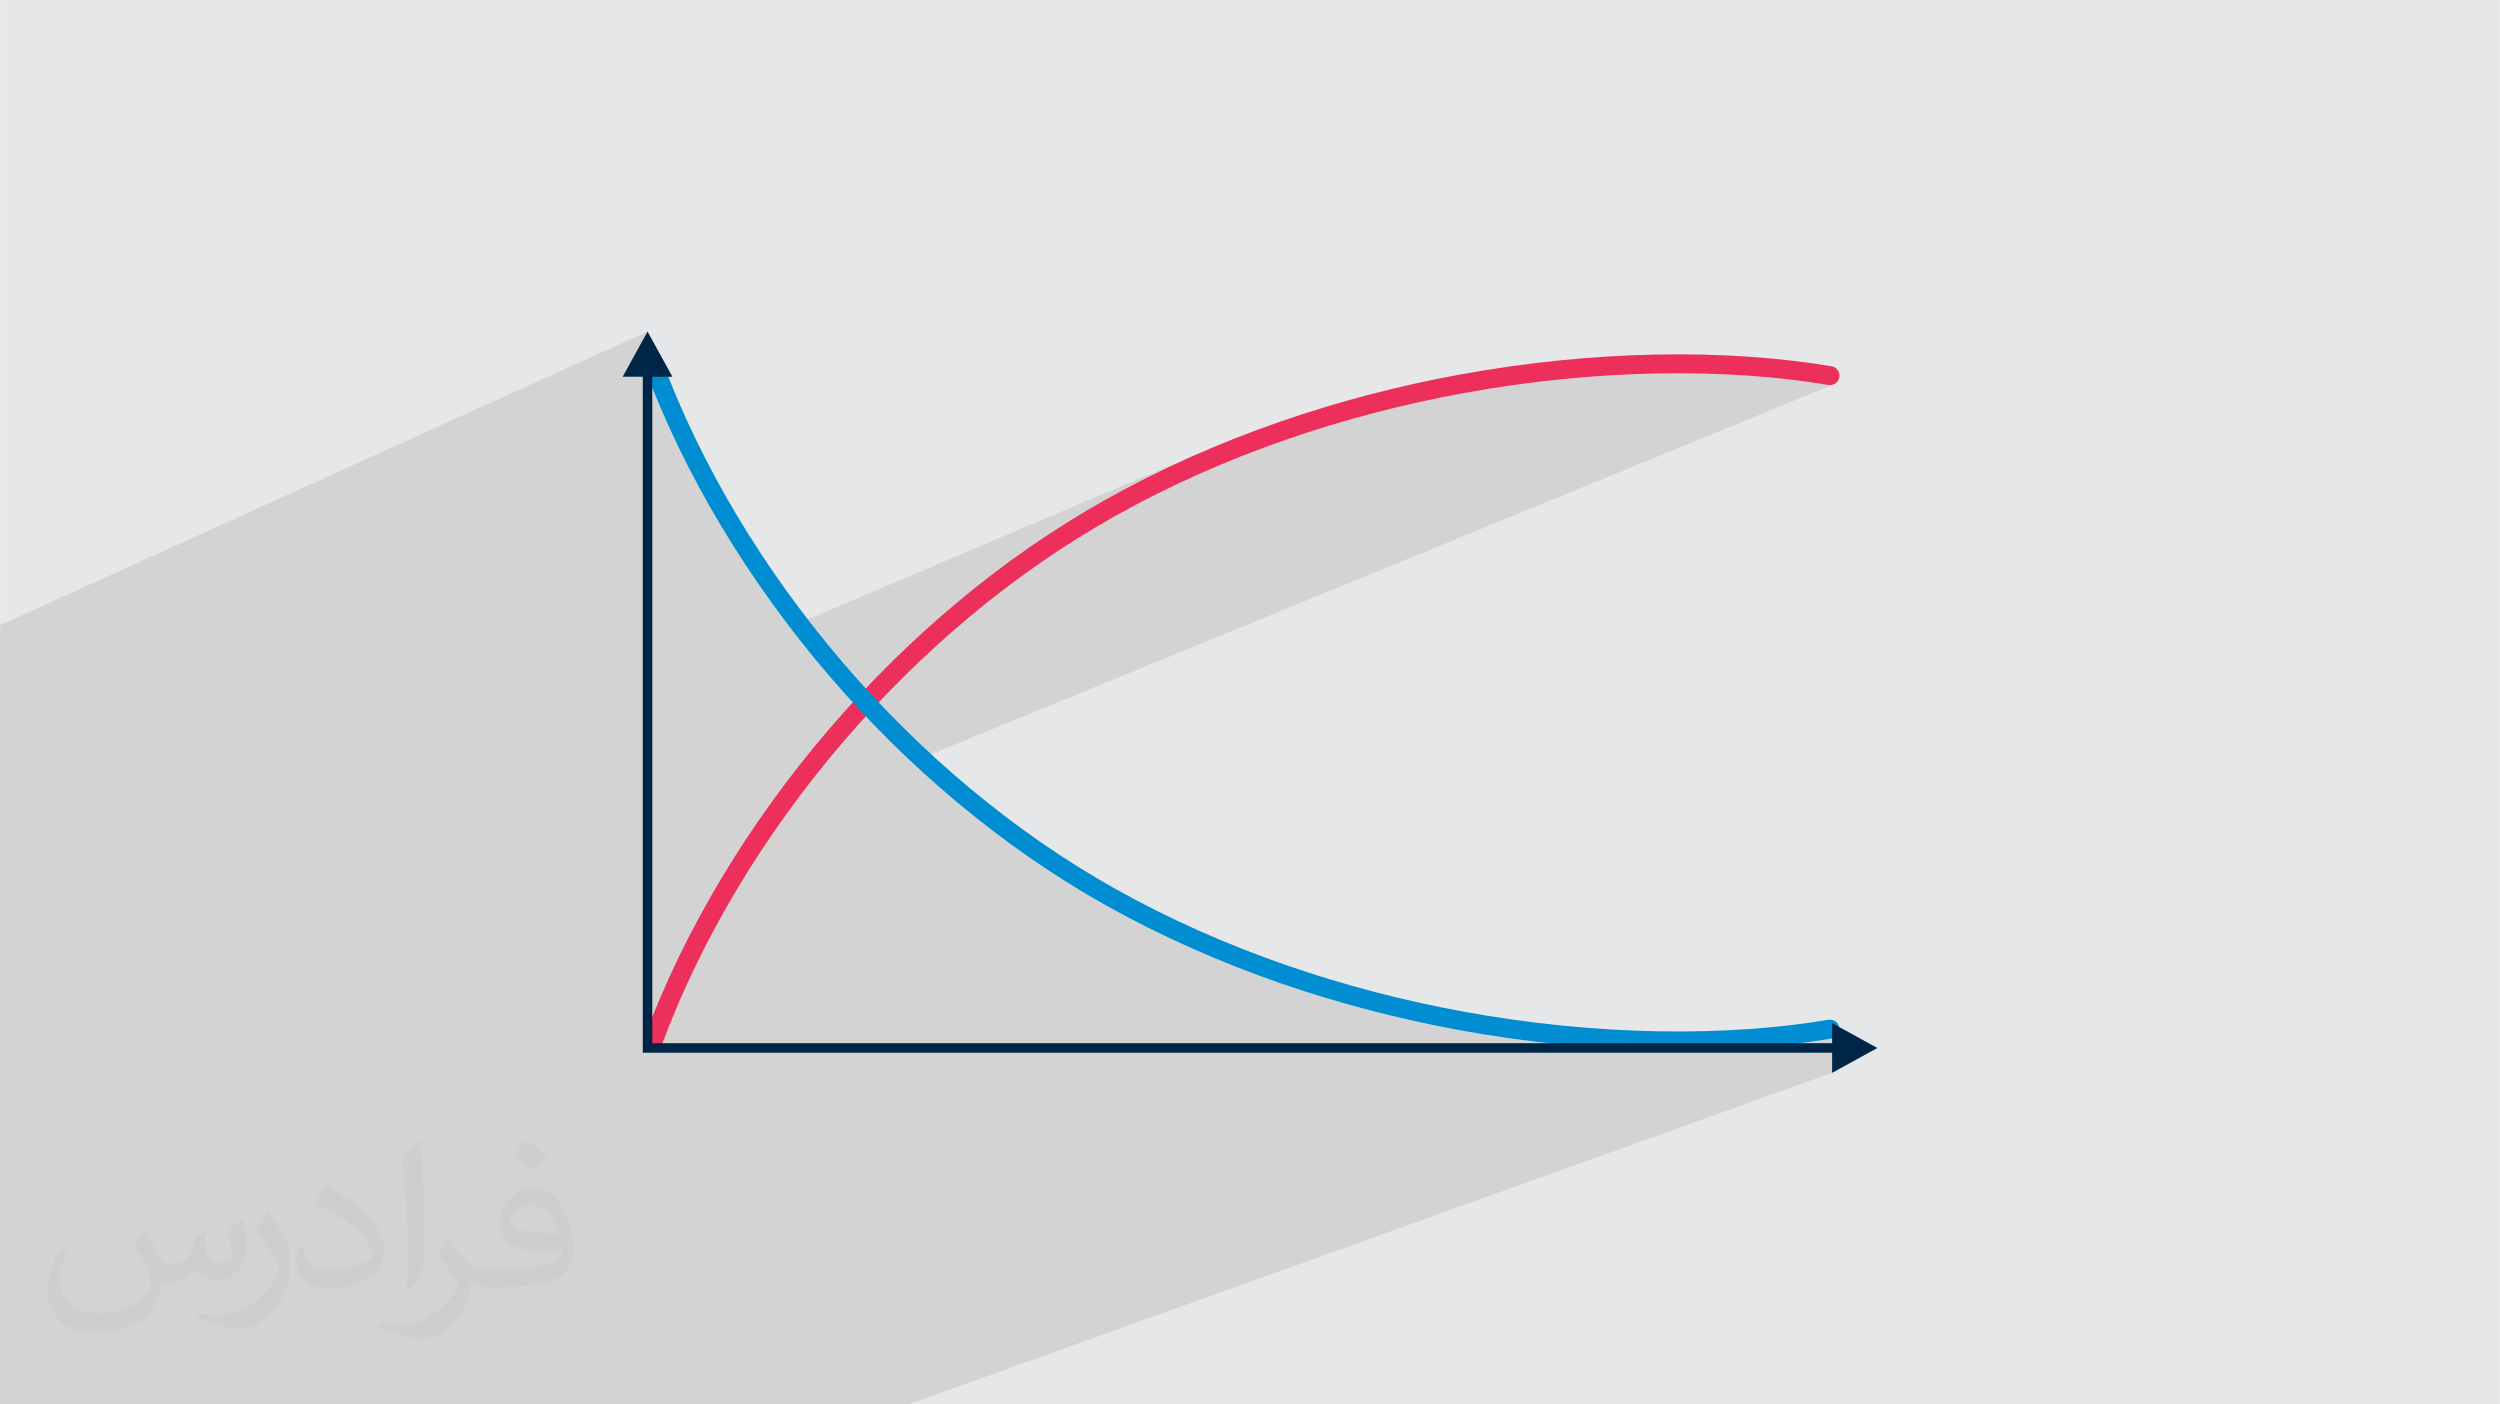
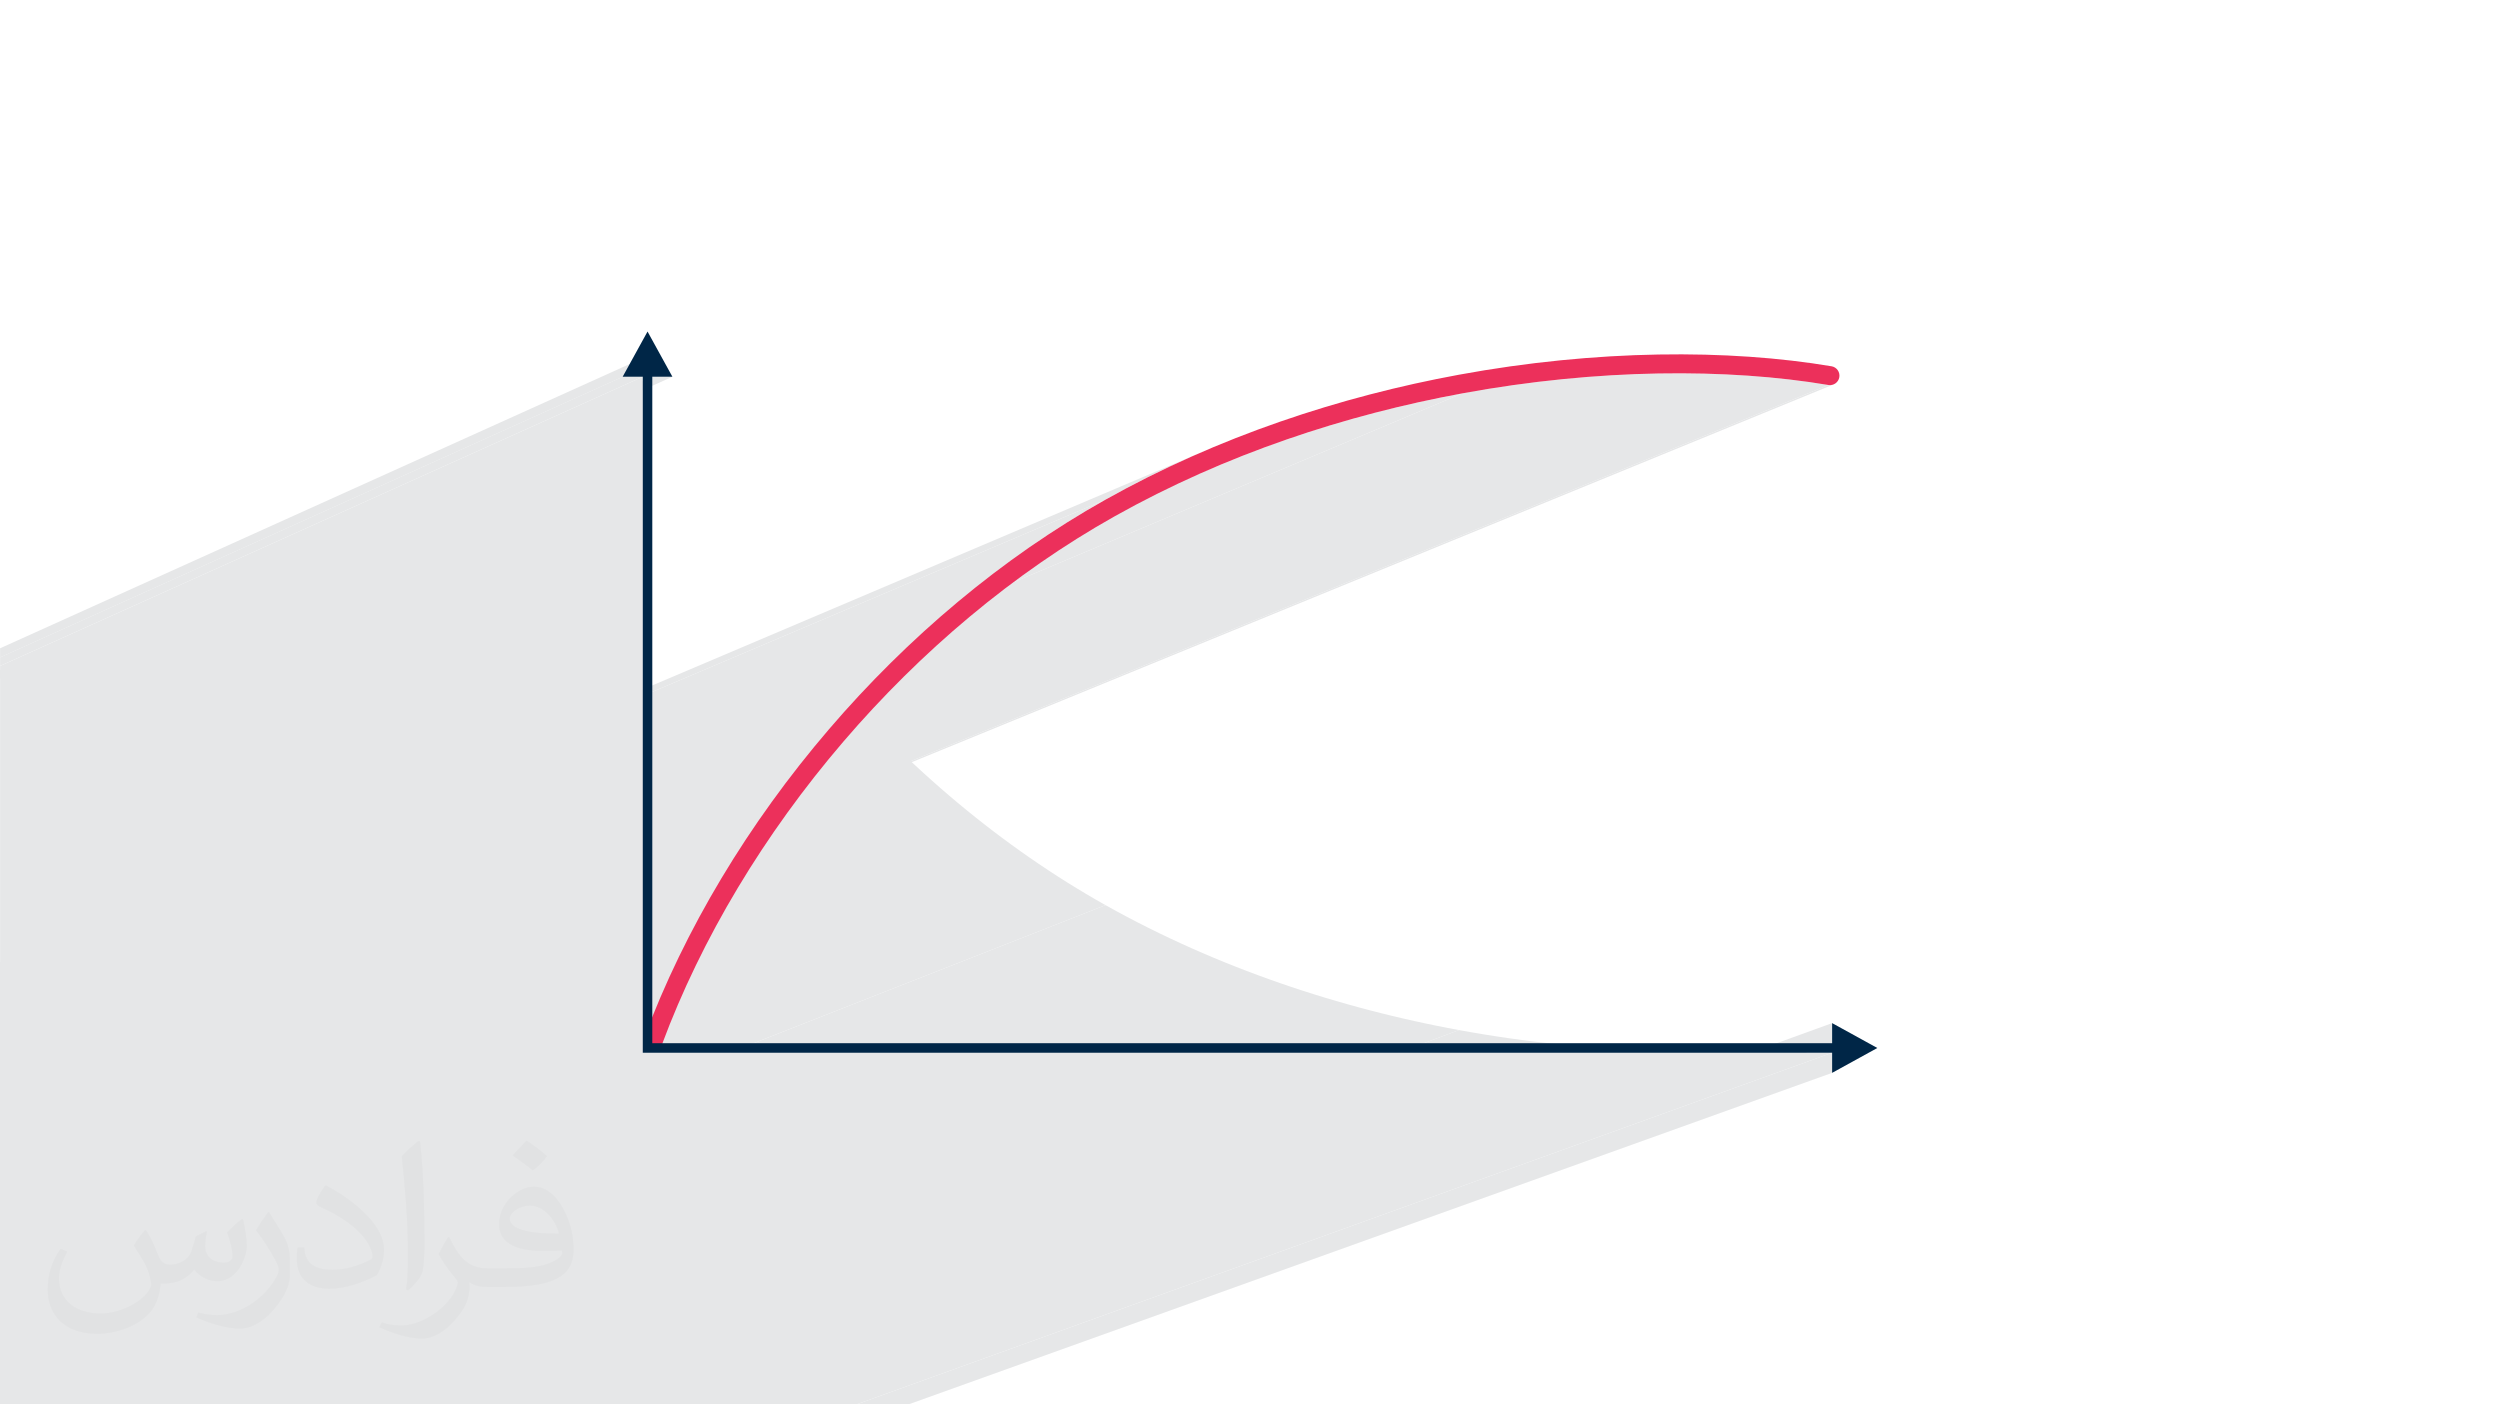
<svg xmlns="http://www.w3.org/2000/svg" xml:space="preserve" width="3.708in" height="2.083in" version="1.0" style="shape-rendering:geometricPrecision; text-rendering:geometricPrecision; image-rendering:optimizeQuality; fill-rule:evenodd; clip-rule:evenodd" viewBox="0 0 3702.73 2080.18">
  <defs>
    <style type="text/css">
   
    .fil0 {fill:#E6E7E8}
    .fil4 {fill:#008DD2;fill-rule:nonzero}
    .fil5 {fill:#002647;fill-rule:nonzero}
    .fil3 {fill:#EC305B;fill-rule:nonzero}
    .fil2 {fill:#373435;fill-opacity:0.031}
    .fil1 {fill:#2B2A29;fill-opacity:0.102}
   
  </style>
  </defs>
  <g id="Layer_x0020_1">
-     <polygon class="fil0" points="-0,0 3702.73,0 3702.73,2080.18 -0,2080.18 " />
    <g id="_2042526625536">
      <polygon class="fil0" points="-0,973.81 -0,960.23 962.42,525.72 959.87,526.97 957.69,528.66 955.91,530.7 954.55,533.04 953.67,535.58 953.29,538.27 953.45,541.02 954.17,543.78 " />
      <polygon class="fil0" points="-0,1005.06 -0,992.4 966.05,558.04 995.84,558.04 " />
      <polygon class="fil0" points="1232.31,2080.18 1156.22,2080.18 2713.59,1515.43 2713.59,1545.22 " />
      <polygon class="fil0" points="1345.55,2080.18 1268.52,2080.18 2713.59,1559.32 2713.59,1589.11 " />
      <polygon class="fil0" points="1214.21,2080.18 1213.57,2080.18 2712.7,1538.23 2715.44,1537.49 " />
      <polygon class="fil0" points="-0,1682.28 -0,1680.32 2708.07,570.26 2710.92,570.44 2713.66,570.07 2716.22,569.18 " />
      <polygon class="fil0" points="-0,1680.32 -0,1493.81 2166,582.63 2184.81,579.27 2203.57,576.13 2222.25,573.2 2240.87,570.46 2259.41,567.94 2277.87,565.62 2296.23,563.51 2314.5,561.59 2332.67,559.86 2350.72,558.34 2368.67,557.01 2386.49,555.87 2404.19,554.92 2421.75,554.15 2439.18,553.58 2456.46,553.18 2473.59,552.97 2490.55,552.94 2507.36,553.08 2523.99,553.41 2540.45,553.9 2556.73,554.57 2572.81,555.4 2588.71,556.41 2604.4,557.58 2619.88,558.91 2635.15,560.41 2650.2,562.07 2665.02,563.88 2679.61,565.86 2693.96,567.98 2708.07,570.26 " />
      <polygon class="fil0" points="1213.57,2080.18 672.07,2080.18 2160.94,1525.75 2180.07,1529.16 2199.14,1532.36 2218.14,1535.34 2237.07,1538.12 2255.93,1540.68 2274.71,1543.04 2293.39,1545.19 2311.97,1547.14 2330.46,1548.89 2348.83,1550.44 2367.09,1551.79 2385.23,1552.95 2403.24,1553.91 2421.11,1554.69 2438.85,1555.27 2456.43,1555.67 2473.87,1555.88 2491.15,1555.91 2508.25,1555.76 2525.19,1555.43 2541.95,1554.92 2558.52,1554.24 2574.9,1553.38 2591.09,1552.35 2607.07,1551.16 2622.84,1549.8 2638.4,1548.27 2653.73,1546.58 2668.83,1544.73 2683.69,1542.72 2698.32,1540.56 2712.7,1538.23 " />
      <polygon class="fil0" points="672.07,2080.18 -0,2080.18 -0,1983.21 1637.33,1340.67 1653.01,1349.34 1668.76,1357.8 1684.6,1366.07 1700.52,1374.15 1716.5,1382.03 1732.55,1389.71 1748.68,1397.2 1764.86,1404.51 1781.09,1411.62 1797.38,1418.55 1813.71,1425.28 1830.1,1431.83 1846.52,1438.2 1862.97,1444.38 1879.47,1450.38 1895.98,1456.2 1912.53,1461.84 1929.09,1467.3 1945.67,1472.59 1962.27,1477.7 1978.87,1482.63 1995.48,1487.39 2012.08,1491.98 2028.69,1496.4 2045.29,1500.65 2061.87,1504.73 2078.44,1508.64 2095,1512.39 2111.53,1515.97 2128.03,1519.39 2144.5,1522.65 2160.94,1525.75 " />
      <polygon class="fil0" points="-0,1983.21 -0,1515.67 1227.83,1000.7 1238.79,1013.35 1249.89,1025.9 1261.12,1038.34 1272.48,1050.68 1283.98,1062.9 1295.6,1075.01 1307.35,1087 1319.22,1098.87 1331.22,1110.62 1343.34,1122.24 1355.59,1133.73 1367.94,1145.1 1380.42,1156.33 1393.01,1167.42 1405.72,1178.37 1418.53,1189.19 1431.46,1199.86 1444.49,1210.38 1457.64,1220.75 1470.88,1230.97 1484.23,1241.03 1497.68,1250.93 1511.22,1260.67 1524.87,1270.25 1538.61,1279.67 1552.44,1288.91 1566.37,1297.98 1580.39,1306.88 1594.5,1315.6 1608.69,1324.14 1622.97,1332.5 1637.33,1340.67 " />
      <polygon class="fil0" points="-0,1493.81 -0,1453.08 1808.47,688.05 1824.53,681.43 1840.64,674.99 1856.79,668.73 1872.98,662.65 1889.19,656.75 1905.44,651.02 1921.71,645.48 1938,640.11 1954.3,634.91 1970.62,629.88 1986.95,625.03 2003.28,620.35 2019.62,615.84 2035.95,611.49 2052.27,607.31 2068.58,603.3 2084.88,599.45 2101.15,595.77 2117.41,592.25 2133.64,588.88 2149.84,585.68 2166,582.63 " />
      <polygon class="fil0" points="-0,1589.76 -0,1434.47 1637.33,740.08 1622.97,748.25 1608.69,756.61 1594.5,765.14 1580.39,773.86 1566.37,782.76 1552.44,791.83 1538.61,801.08 1524.87,810.49 1511.22,820.07 1497.68,829.81 1484.23,839.72 1470.88,849.78 1457.64,860 1444.49,870.37 1431.46,880.89 1418.53,891.56 1405.72,902.37 1393.01,913.32 1380.42,924.42 1367.94,935.65 1355.59,947.01 1343.34,958.51 1331.22,970.13 1319.22,981.88 1307.35,993.75 1295.6,1005.74 1283.98,1017.84 1272.48,1030.07 1261.12,1042.4 1249.89,1054.84 1238.79,1067.39 1227.83,1080.05 " />
-       <polygon class="fil0" points="-0,973.66 -0,925.93 959,491.07 922.16,558.04 " />
      <polygon class="fil0" points="-0,1939.02 -0,1935.37 962.42,1555.03 965.18,1555.75 967.93,1555.9 970.62,1555.52 973.16,1554.64 " />
      <polygon class="fil0" points="-0,1935.37 -0,1915.16 954.17,1536.97 953.45,1539.72 953.29,1542.48 953.67,1545.16 954.55,1547.71 955.91,1550.04 957.69,1552.09 959.87,1553.77 962.42,1555.03 " />
      <polygon class="fil0" points="-0,1434.47 -0,1425.41 1797.38,662.2 1781.09,669.12 1764.85,676.24 1748.67,683.54 1732.55,691.03 1716.5,698.72 1700.51,706.6 1684.6,714.67 1668.76,722.94 1653.01,731.41 1637.33,740.08 " />
      <polygon class="fil0" points="1268.52,2080.18 -0,2080.18 -0,1935.51 951.95,1559.32 2713.59,1559.32 " />
      <polygon class="fil0" points="-0,1915.16 -0,1589.76 1227.83,1080.05 1216.7,1093.17 1205.72,1106.4 1194.88,1119.72 1184.2,1133.15 1173.67,1146.67 1163.29,1160.29 1153.07,1173.99 1143.01,1187.78 1133.11,1201.66 1123.37,1215.61 1113.8,1229.64 1104.4,1243.75 1095.16,1257.93 1086.09,1272.18 1077.2,1286.49 1068.48,1300.87 1059.93,1315.3 1051.57,1329.79 1043.38,1344.34 1035.37,1358.93 1027.55,1373.58 1019.91,1388.27 1012.46,1403 1005.2,1417.77 998.13,1432.58 991.26,1447.42 984.58,1462.28 978.09,1477.18 971.81,1492.1 965.72,1507.04 959.84,1522 954.17,1536.97 " />
-       <polygon class="fil0" points="-0,1515.67 -0,973.81 954.17,543.78 959.84,558.75 965.72,573.71 971.81,588.65 978.09,603.57 984.58,618.46 991.26,633.33 998.13,648.17 1005.2,662.97 1012.46,677.74 1019.91,692.48 1027.55,707.17 1035.37,721.81 1043.38,736.4 1051.57,750.95 1059.93,765.44 1068.48,779.88 1077.2,794.25 1086.09,808.57 1095.16,822.81 1104.4,836.99 1113.8,851.1 1123.37,865.13 1133.11,879.09 1143.01,892.96 1153.07,906.75 1163.29,920.46 1173.67,934.07 1184.2,947.59 1194.88,961.02 1205.72,974.35 1216.7,987.58 1227.83,1000.7 " />
      <polygon class="fil0" points="-0,986.38 -0,973.66 922.16,558.04 951.95,558.04 " />
      <polygon class="fil0" points="-0,1935.51 -0,986.38 951.95,558.04 951.95,1559.32 " />
    </g>
-     <polygon class="fil1" points="-0,973.81 -0,973.66 -0,960.23 -0,925.93 959,491.07 932.51,539.23 962.42,525.72 959.87,526.97 957.69,528.66 955.91,530.7 954.55,533.04 953.67,535.58 953.29,538.27 953.45,541.02 954.17,543.78 959.84,558.75 960.54,560.52 966.05,558.04 995.84,558.04 965.01,571.89 965.72,573.71 971.81,588.65 978.09,603.57 984.58,618.46 991.26,633.33 998.13,648.17 1005.2,662.97 1012.46,677.74 1019.91,692.48 1027.55,707.17 1035.37,721.81 1043.38,736.4 1051.57,750.95 1059.93,765.44 1068.48,779.88 1077.2,794.25 1086.09,808.57 1095.16,822.81 1104.4,836.99 1113.8,851.1 1123.37,865.13 1133.11,879.09 1143.01,892.96 1153.07,906.75 1163.29,920.46 1169.62,928.76 1797.38,662.2 1781.09,669.12 1764.85,676.24 1748.67,683.54 1732.55,691.03 1716.5,698.72 1700.51,706.6 1684.6,714.67 1668.76,722.94 1653.01,731.41 1637.33,740.08 1622.97,748.25 1608.69,756.61 1594.5,765.14 1580.39,773.86 1566.37,782.76 1552.44,791.83 1538.61,801.08 1534.29,804.04 1808.47,688.05 1824.53,681.43 1840.64,674.99 1856.79,668.73 1872.98,662.65 1889.19,656.75 1905.44,651.02 1921.71,645.48 1938,640.11 1954.3,634.91 1970.62,629.88 1986.95,625.03 2003.28,620.35 2019.62,615.84 2035.95,611.49 2052.27,607.31 2068.58,603.3 2084.88,599.45 2101.15,595.77 2117.41,592.25 2133.64,588.88 2149.84,585.68 2166,582.63 2184.81,579.27 2203.57,576.13 2222.25,573.2 2240.87,570.46 2259.41,567.94 2277.87,565.62 2296.23,563.51 2314.5,561.59 2332.67,559.86 2350.72,558.34 2368.67,557.01 2386.49,555.87 2404.19,554.92 2421.75,554.15 2439.18,553.58 2456.46,553.18 2473.59,552.97 2490.55,552.94 2507.36,553.08 2523.99,553.41 2540.45,553.9 2556.73,554.57 2572.81,555.4 2588.71,556.41 2604.4,557.58 2619.88,558.91 2635.15,560.41 2650.2,562.07 2665.02,563.88 2679.61,565.86 2693.96,567.98 2708.07,570.26 2710.92,570.44 2713.66,570.07 2716.22,569.18 1350.42,1128.88 1355.59,1133.73 1367.94,1145.1 1380.42,1156.33 1393.01,1167.42 1405.72,1178.37 1418.53,1189.19 1431.46,1199.86 1444.49,1210.38 1457.64,1220.75 1470.88,1230.97 1484.23,1241.03 1497.68,1250.93 1511.22,1260.67 1524.87,1270.25 1538.61,1279.67 1552.44,1288.91 1566.37,1297.98 1580.39,1306.88 1594.5,1315.6 1608.69,1324.14 1622.97,1332.5 1637.33,1340.67 1653.01,1349.34 1668.76,1357.8 1684.6,1366.07 1700.52,1374.15 1716.5,1382.03 1732.55,1389.71 1748.68,1397.2 1764.86,1404.51 1781.09,1411.62 1797.38,1418.55 1813.71,1425.28 1830.1,1431.83 1846.52,1438.2 1862.97,1444.38 1879.47,1450.38 1895.98,1456.2 1912.53,1461.84 1929.09,1467.3 1945.67,1472.59 1962.27,1477.7 1978.87,1482.63 1995.48,1487.39 2012.08,1491.98 2028.69,1496.4 2045.29,1500.65 2061.87,1504.73 2078.44,1508.64 2095,1512.39 2111.53,1515.97 2128.03,1519.39 2144.5,1522.65 2160.94,1525.75 2180.07,1529.16 2199.14,1532.36 2218.14,1535.34 2237.07,1538.12 2255.93,1540.68 2274.71,1543.04 2293.39,1545.19 2311.97,1547.14 2330.46,1548.89 2348.83,1550.44 2367.09,1551.79 2385.23,1552.95 2403.24,1553.91 2421.11,1554.69 2438.85,1555.27 2456.43,1555.67 2473.87,1555.88 2491.15,1555.91 2508.25,1555.76 2525.19,1555.43 2541.95,1554.92 2558.52,1554.24 2574.9,1553.38 2591.09,1552.35 2607.07,1551.16 2617.56,1550.26 2713.59,1515.43 2713.59,1537.99 2715.44,1537.49 2713.59,1538.16 2713.59,1545.22 2674.56,1559.32 2713.59,1559.32 2713.59,1589.11 1345.55,2080.18 1268.52,2080.18 1232.31,2080.18 1214.21,2080.18 1213.57,2080.18 1156.22,2080.18 672.07,2080.18 -0,2080.18 -0,1983.21 -0,1939.02 -0,1935.51 -0,1935.37 -0,1915.16 -0,1682.28 -0,1680.32 -0,1589.76 -0,1515.67 -0,1493.81 -0,1453.08 -0,1434.47 -0,1425.41 -0,1005.06 -0,992.4 -0,986.38 " />
    <path class="fil2" d="M215.96 1821.93c7.07,10.71 11.65,21.01 16.13,32.45 3.33,6.66 5.09,18.93 20.7,18.93 4.57,0 11.13,-1.35 16.95,-4.57 6.55,-3.44 11.54,-8.64 14.15,-16.53l6.24 -21.01 15.19 -7.49 1.04 1.04c-2.08,7.91 -2.59,15.5 -2.59,21.43 0,17.57 15.19,24.23 27.25,24.23 7.07,0 13.42,-3.44 13.42,-9.89 0,-8.32 -3.53,-22.47 -8.12,-35.16 7.07,-7.07 14.15,-14.15 22.26,-19.87l1.25 0.63c3.53,14.98 5.51,29.75 5.51,39.63 0,9.67 -4.27,20.39 -7.8,27.36 -7.28,13.73 -20.18,24.65 -35.78,24.65 -11.85,0 -25.06,-5.93 -34.12,-16.95l-0.52 0c-8.53,10.61 -21.74,20.18 -42.86,20.18l-6.55 0c-1.04,13.94 -4.05,23.81 -8.64,32.66 -12.58,24.54 -49.92,41.92 -85.08,41.92 -48.89,0 -73.43,-28.19 -73.43,-65.73 0,-23.19 7.59,-44.72 19.24,-60.01l9.56 3.95c-7.28,13.94 -12.17,27.04 -12.17,39.94 0,35.16 28.61,51.9 61.58,51.9 30.58,0 68.44,-19.45 75.31,-42.02 -2.59,-24.65 -11.85,-36.19 -26,-58.66 4.27,-7.49 9.78,-14.98 16.64,-22.98l1.25 0 0 0 0 0 -0.01 -0.04zm563.83 -132.3c10.3,6.45 20.39,14.04 30.27,22.78 -5.51,7.8 -12.38,14.88 -20.91,21.12 -9.89,-8.01 -19.76,-14.88 -29.86,-22.16 6.86,-7.7 13.63,-15.08 20.49,-21.74l0 0 0 0 0 0 0 0 0 0 0.01 0zm5.3 96.11c-16.64,0 -30.27,10.92 -30.27,19.03 0,17.38 33.28,22.78 73.12,22.56 -4.99,-20.39 -22.47,-41.61 -42.86,-41.61l0 0.01zm-37.35 92.99c21.64,0 40.57,-0.63 55.02,-4.27 16.13,-4.05 29.75,-12.17 29.75,-17.78 0,-1.46 0,-3.22 -0.52,-4.68 -9.05,0.83 -19.45,0.83 -28.5,0.83 -29.33,0 -51.79,-6.66 -60.64,-23.09 -2.19,-4.57 -3.74,-9.67 -3.74,-15.5 0,-15.92 6.86,-31.41 18.93,-42.13 10.08,-8.84 21.22,-14.35 32.55,-14.35 20.49,0 36.81,16.44 48.26,42.34 6.24,14.15 10.5,30.47 10.5,51.07 0,13.73 -3.74,25.27 -12.27,33.8 -15.92,15.4 -45.24,21.22 -90.17,21.22l-20.39 0 0 0 -5.3 0c-11.13,0 -19.14,-1.98 -25.48,-6.86l-1.04 0c0.31,2.59 0.52,5.09 0.52,7.49 0,10.08 -3.33,22.98 -10.08,33.28 -19.97,29.64 -41.61,42.53 -60.33,42.53 -18.93,0 -42.13,-7.28 -63.03,-16.75l3.74 -7.28c6.76,2.81 16.13,4.68 29.02,4.68 33.8,0 78.21,-32.45 83.72,-64.17 -1.25,-2.59 -3.53,-6.03 -6.76,-9.67 -9.89,-11.75 -16.13,-21.53 -21.95,-31.82 4.99,-9.89 9.56,-17.78 13.83,-24.96l1.77 -0.21c14.46,29.44 27.56,46.28 56.78,46.28l4.57 0 0 0 21.22 0 0 0 0 0 0 0 0 0 0 0 0.04 0zm-146.45 31.1c2.5,-13.52 2.7,-28.7 2.7,-42.86l0 -21.01c0,-39.21 -4.99,-96.2 -9.05,-133.34 7.07,-7.59 16.95,-16.53 24.75,-22.56l2.29 0.63c5.3,46.7 6.55,100.79 6.55,150.81 0,13.11 -0.52,25.9 -1.77,35.26 -0.73,11.85 -7.59,20.8 -22.26,34.53l-3.22 -1.46zm-150.71 -61.89c0.73,18.41 9.78,32.87 41.4,32.87 19.66,0 36.3,-5.09 54.71,-13.83 3.33,-1.46 5.09,-3.44 5.09,-5.09 0,-11.54 -8.84,-26.83 -23.71,-40.77 -14.46,-13.11 -33.6,-24.65 -51.48,-32.35 -6.14,-2.59 -8.12,-5.3 -8.12,-7.91 0,-5.3 7.07,-16.44 12.9,-24.44l1.98 -0.21c20.49,10.71 43.38,26.63 60.33,44.3 15.4,16.33 24.96,32.87 24.96,50.86 0,13.31 -4.05,25.79 -10.61,37.44 -22.47,11.33 -46.39,19.97 -70.1,19.97 -28.81,0 -48.47,-13.52 -48.47,-45.24 0,-3.44 0,-8.73 1.25,-15.61l9.89 0 0 0 0 0 0 0 0 0 0 0 -0.01 0zm-52.11 -52.32l17.89 28.92c6.55,10.71 12.69,22.37 12.69,40.77l0 23.5c0,19.03 -12.17,39.42 -31.82,59.6 -15.4,13.63 -29.02,19.45 -41.61,19.45 -18.72,0 -40.15,-5.82 -64.9,-16.44l2.81 -7.28c7.8,2.08 16.84,3.84 27.98,3.84 35.58,-0.21 71.97,-26.21 88.61,-57.93 1.98,-3.64 2.7,-7.07 2.7,-9.47 0,-3.64 -1.98,-7.7 -3.53,-11.33 -9.05,-17.05 -19.14,-32.66 -30.27,-47.12 5.82,-9.16 11.65,-17.99 17.99,-26.73l1.46 0.21 0 0 0 0 0 0 0 0 0 0 -0.01 0z" />
    <g id="_2042876107168">
      <path class="fil3" d="M2712.7 542.51c7.66,1.28 12.83,8.53 11.56,16.19 -1.27,7.66 -8.53,12.84 -16.18,11.56 -149.16,-25.1 -341.13,-24.56 -542.07,12.37 -172.23,31.65 -350.98,90.06 -514.91,182 -150.75,84.54 -287.85,200.66 -401.9,333.7 -117.44,136.98 -210.42,291.79 -268.71,448.45 -2.71,7.26 -10.79,10.96 -18.06,8.26 -7.26,-2.7 -10.96,-10.79 -8.26,-18.06 59.46,-159.78 154.15,-317.52 273.67,-456.92 116.17,-135.51 255.86,-253.81 409.5,-339.97 166.72,-93.5 348.48,-152.89 523.6,-185.08 204.33,-37.55 399.75,-38.06 551.76,-12.49z" />
-       <path class="fil4" d="M2708.07 1510.48c7.66,-1.27 14.91,3.9 16.18,11.56 1.27,7.66 -3.9,14.91 -11.56,16.19 -152.01,25.58 -347.43,25.07 -551.76,-12.49 -175.12,-32.19 -356.88,-91.58 -523.6,-185.08 -153.64,-86.16 -293.32,-204.47 -409.5,-339.97 -119.52,-139.4 -214.21,-297.14 -273.67,-456.92 -2.7,-7.26 0.99,-15.35 8.26,-18.06 7.26,-2.7 15.35,0.99 18.06,8.26 58.29,156.66 151.27,311.47 268.71,448.45 114.06,133.03 251.15,249.15 401.9,333.7 163.93,91.94 342.68,150.34 514.91,182 200.94,36.93 392.91,37.47 542.07,12.37z" />
+       <path class="fil4" d="M2708.07 1510.48z" />
      <polygon class="fil5" points="922.16,558.04 959,491.07 995.84,558.04 966.05,558.04 966.05,1545.22 2713.59,1545.22 2713.59,1515.43 2780.57,1552.27 2713.59,1589.11 2713.59,1559.32 951.95,1559.32 951.95,558.04 " />
    </g>
  </g>
</svg>